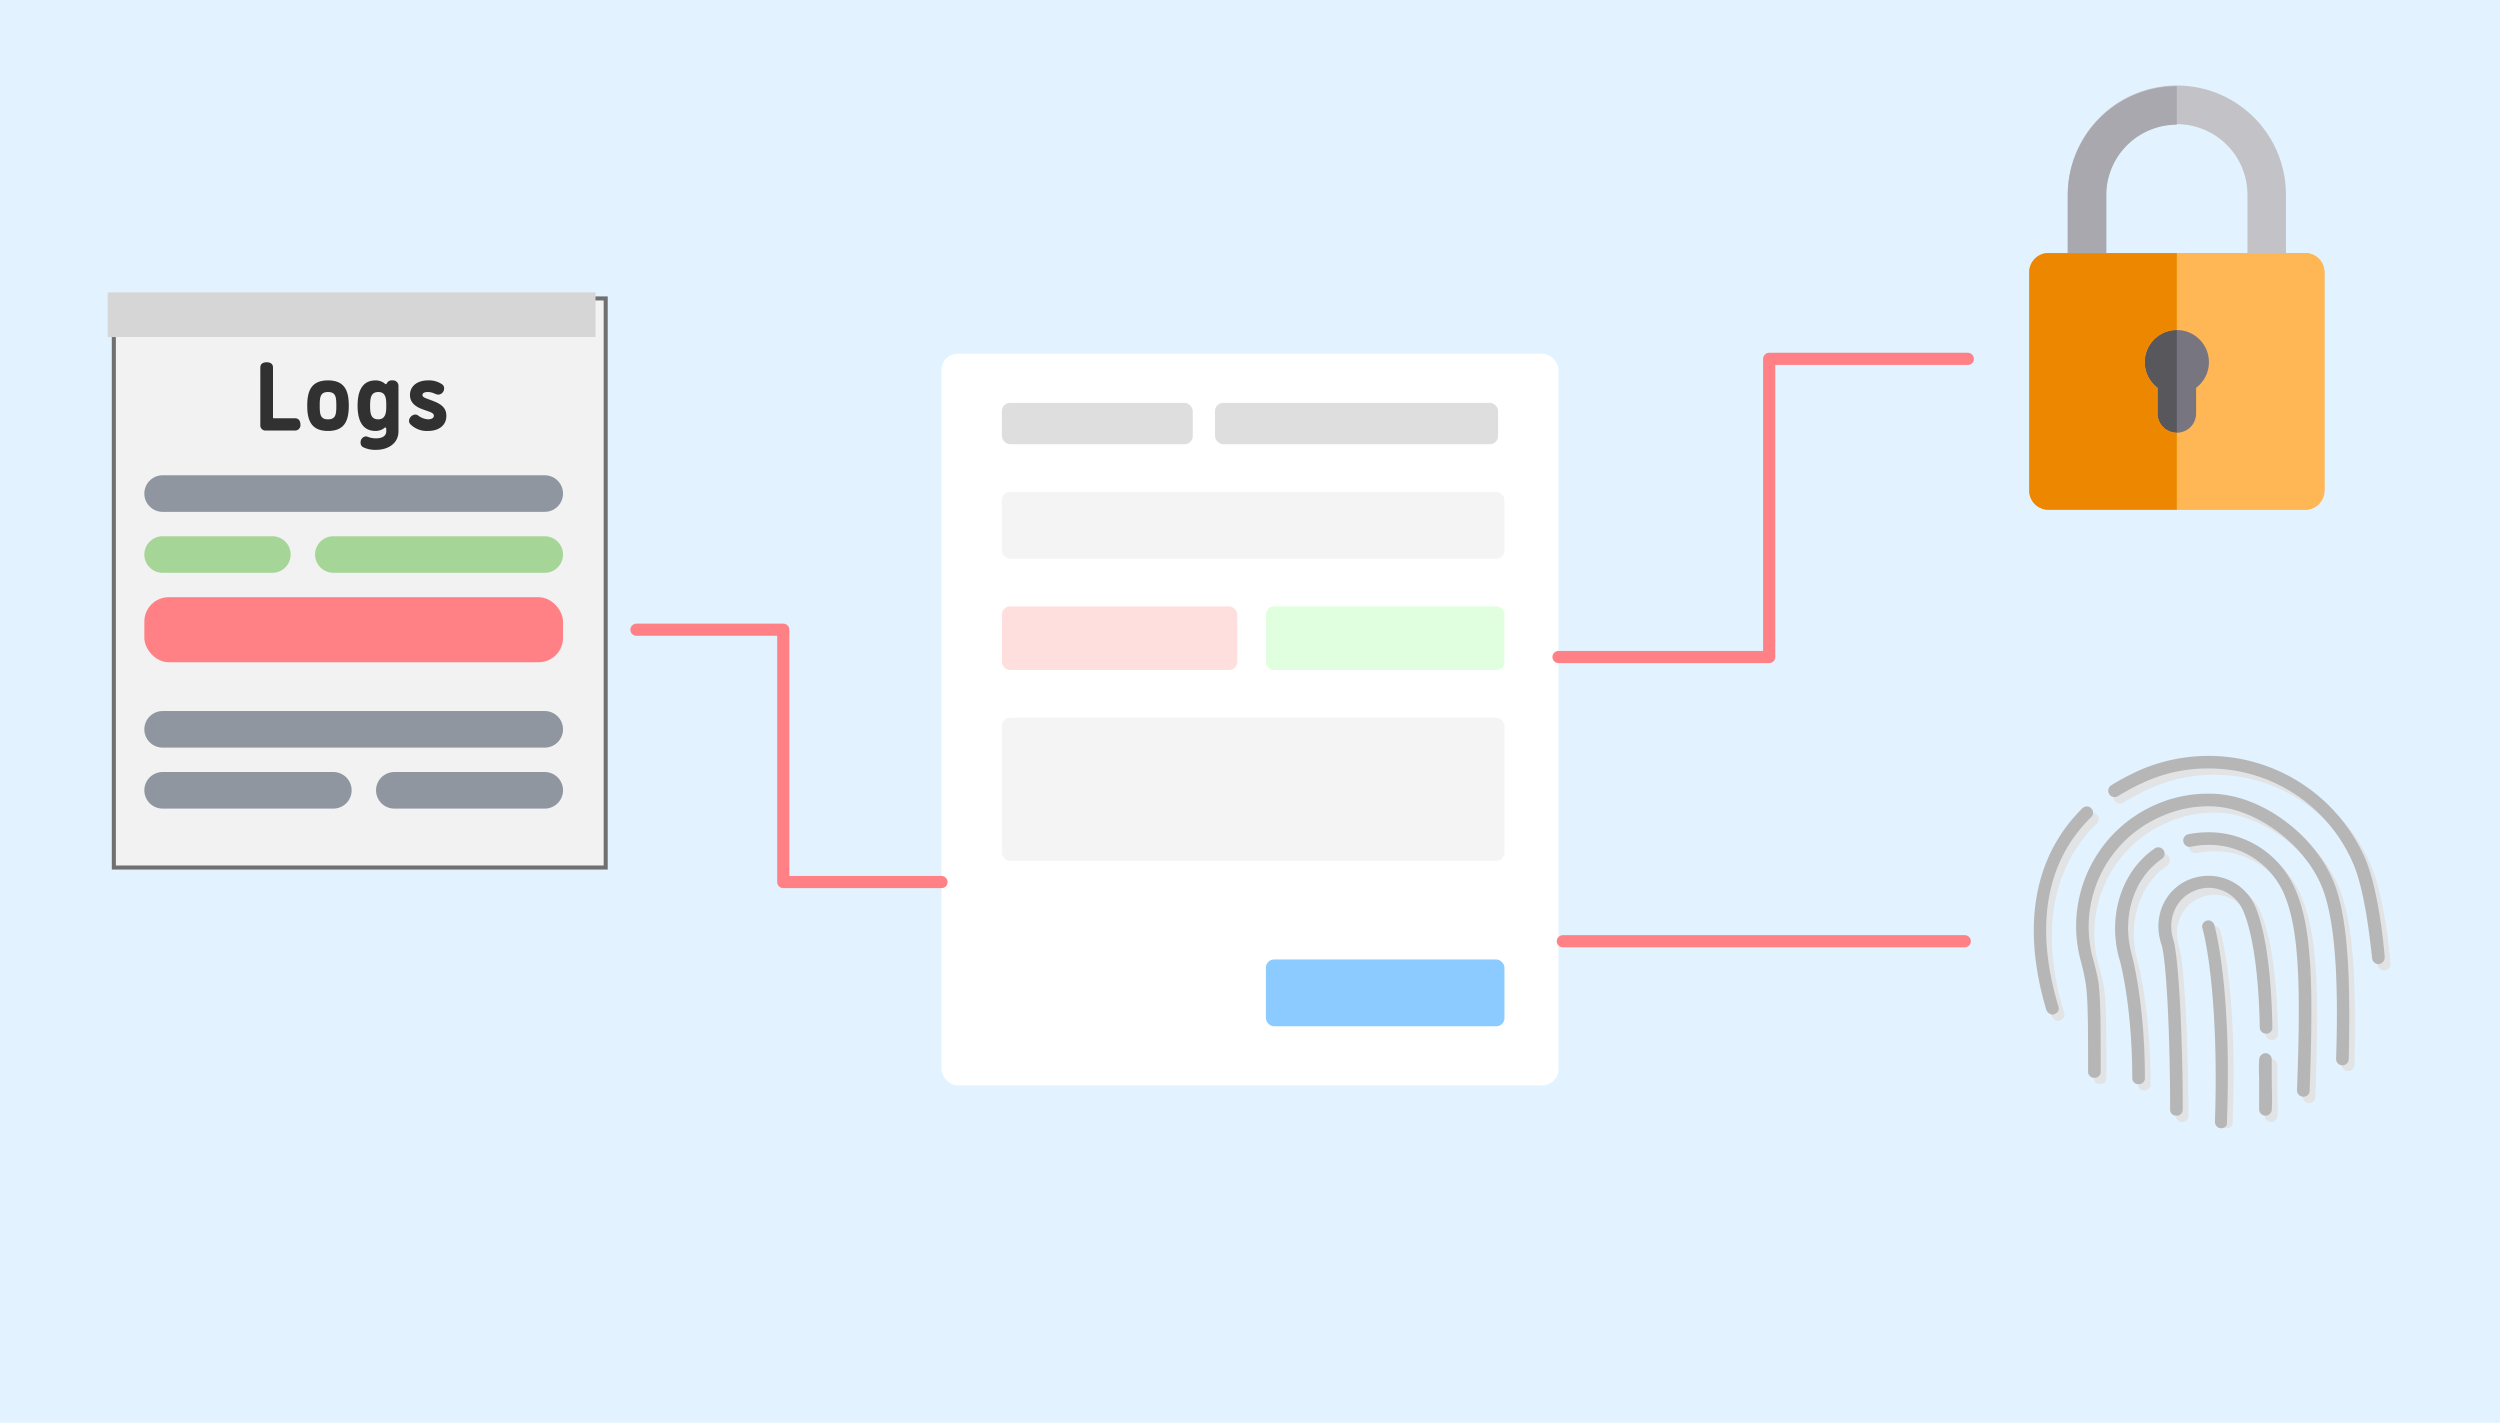
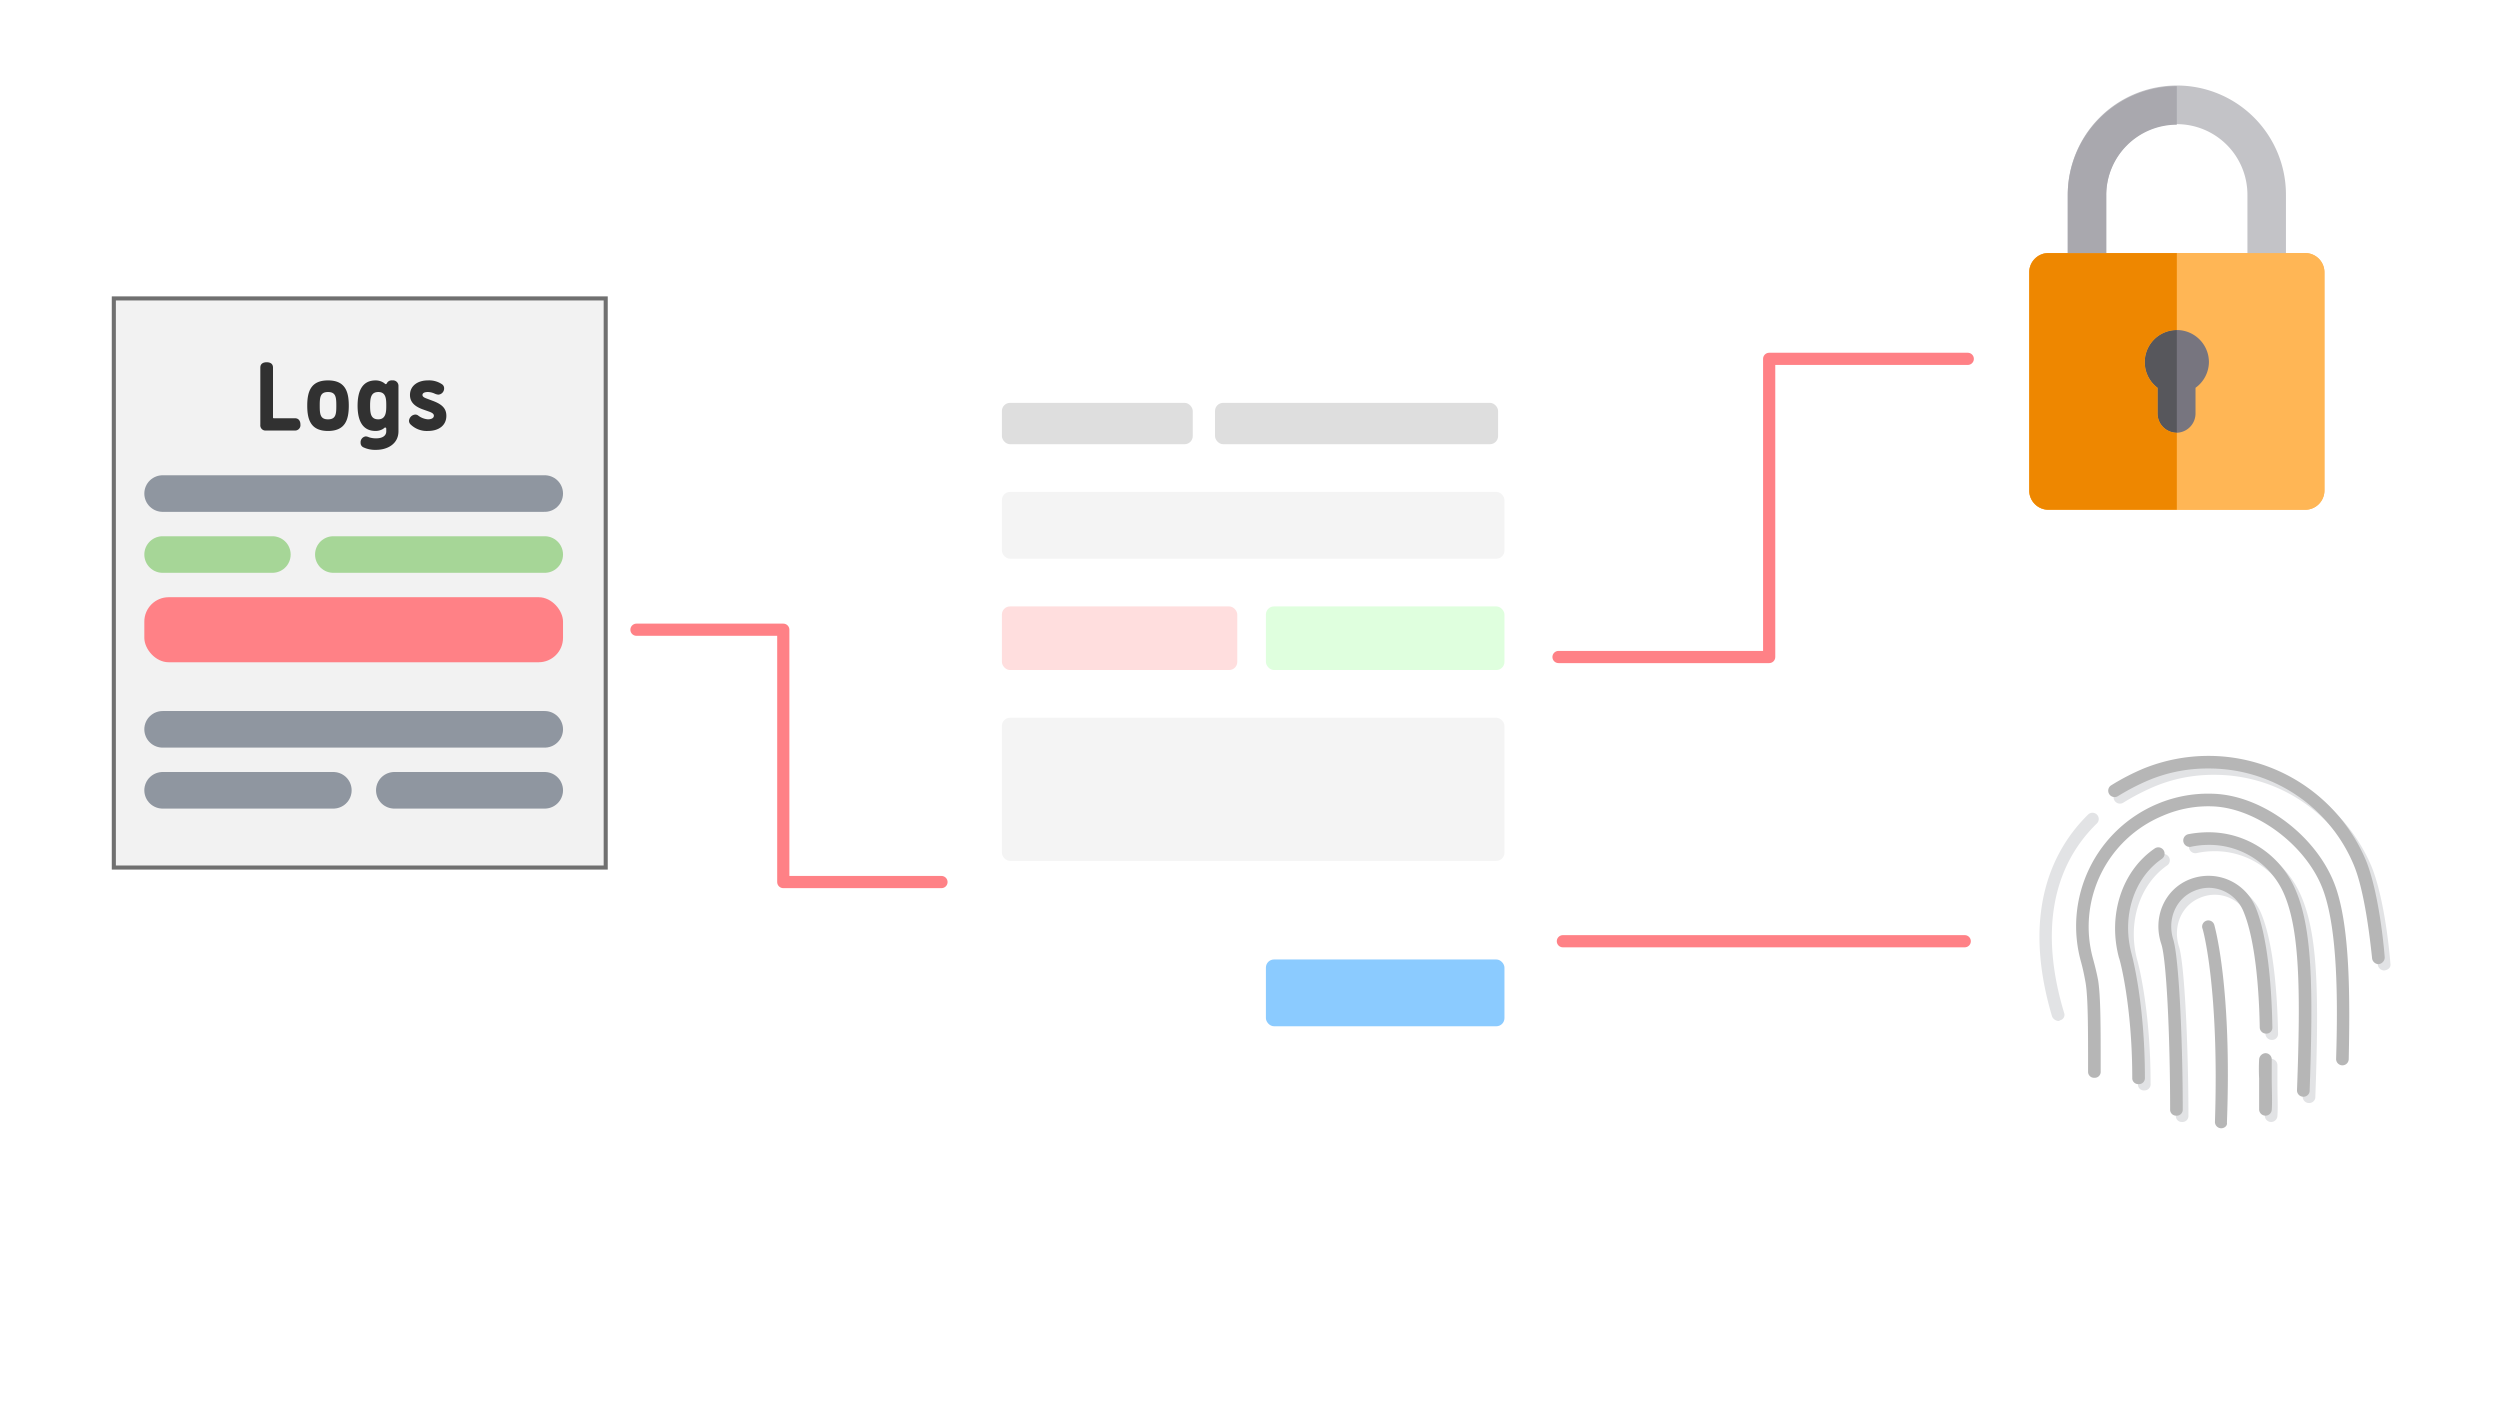
<svg xmlns="http://www.w3.org/2000/svg" width="615" height="350" viewBox="0 0 615 350">
  <defs>
    <filter id="form-bg" x="228.603" y="84.02" width="157.795" height="185.963" filterUnits="userSpaceOnUse">
      <feOffset dy="2" input="SourceAlpha" />
      <feGaussianBlur stdDeviation="1" result="blur" />
      <feFlood flood-opacity="0.161" />
      <feComposite operator="in" in2="blur" />
      <feComposite in="SourceGraphic" />
    </filter>
    <filter id="Rectangle_1066" x="24.502" y="69.914" width="128" height="147" filterUnits="userSpaceOnUse">
      <feOffset dx="2" dy="2" input="SourceAlpha" />
      <feGaussianBlur stdDeviation="1" result="blur-2" />
      <feFlood flood-opacity="0.161" />
      <feComposite operator="in" in2="blur-2" />
      <feComposite in="SourceGraphic" />
    </filter>
  </defs>
  <g id="hero-advanced_security" transform="translate(1502 -22394)">
-     <rect id="Rectangle_203" data-name="Rectangle 203" width="615" height="350" transform="translate(-1502 22394)" fill="#e2f3ff" />
    <g id="Group_377" data-name="Group 377" transform="translate(25.27 5.312)">
      <g transform="matrix(1, 0, 0, 1, -1527.27, 22388.69)" filter="url(#form-bg)">
        <rect id="form-bg-2" data-name="form-bg" width="151.795" height="179.963" rx="4" transform="translate(231.6 85.02)" fill="#fff" />
      </g>
      <g id="elements" transform="translate(-1280.801 22487.791)">
        <rect id="element-button" width="58.684" height="16.431" rx="2" transform="translate(64.943 136.928)" fill="#8bcbff" />
        <rect id="element-short" width="123.627" height="16.431" rx="2" transform="translate(0 21.909)" fill="#f4f4f4" />
        <rect id="element-long" width="123.627" height="35.21" rx="2" transform="translate(0 77.462)" fill="#f4f4f4" />
        <g id="element-yesno" transform="translate(0 50.076)">
          <rect id="Rectangle_32" data-name="Rectangle 32" width="57.901" height="15.649" rx="2" transform="translate(0 0)" fill="#ffdede" />
          <rect id="Rectangle_33" data-name="Rectangle 33" width="58.684" height="15.649" rx="2" transform="translate(64.943 0)" fill="#dfffde" />
        </g>
        <g id="element-header" transform="translate(0 0)">
          <rect id="Rectangle_30" data-name="Rectangle 30" width="46.947" height="10.172" rx="2" fill="#dedede" />
          <rect id="Rectangle_31" data-name="Rectangle 31" width="69.638" height="10.172" rx="2" transform="translate(52.424)" fill="#dedede" />
        </g>
      </g>
    </g>
    <g id="Group_3493" data-name="Group 3493" transform="translate(-1080.383 22415.203)">
      <path id="SVGCleanerId_0" d="M145.459,201.7H82.311a4.736,4.736,0,0,0-4.736,4.736v53.675a4.736,4.736,0,0,0,4.736,4.736h63.147a4.736,4.736,0,0,0,4.736-4.736V206.433a4.736,4.736,0,0,0-4.735-4.733Z" transform="translate(0 -160.651)" fill="#ffb655" />
      <g id="Group_3491" data-name="Group 3491" transform="translate(77.575 41.046)">
        <path id="SVGCleanerId_0_1_" d="M145.459,201.7H82.311a4.736,4.736,0,0,0-4.736,4.736v53.675a4.736,4.736,0,0,0,4.736,4.736h63.147a4.736,4.736,0,0,0,4.736-4.736V206.433a4.736,4.736,0,0,0-4.735-4.733Z" transform="translate(-77.575 -201.697)" fill="#ffb655" />
      </g>
-       <path id="Path_4664" data-name="Path 4664" d="M232.988,302.273c-.012-.238-.037-.473-.07-.706q-.041-.292-.1-.578a7.917,7.917,0,0,0-6.121-6.044l-.052-.01a7.876,7.876,0,0,0-1.131-.141c-.08,0-.161,0-.241-.006h-.164a7.891,7.891,0,0,0-4.736,14.2v6.32a4.736,4.736,0,0,0,4.736,4.736h0c.115,0,.227-.009.34-.017a.967.967,0,0,0,.144-.007c.068-.007.134-.021.2-.031a4.733,4.733,0,0,0,4.051-4.681V308.99A7.887,7.887,0,0,0,233,302.68C233,302.543,232.995,302.408,232.988,302.273Z" transform="translate(-111.22 -234.796)" fill="#77757f" />
+       <path id="Path_4664" data-name="Path 4664" d="M232.988,302.273c-.012-.238-.037-.473-.07-.706q-.041-.292-.1-.578a7.917,7.917,0,0,0-6.121-6.044l-.052-.01a7.876,7.876,0,0,0-1.131-.141c-.08,0-.161,0-.241-.006h-.164a7.891,7.891,0,0,0-4.736,14.2v6.32a4.736,4.736,0,0,0,4.736,4.736h0c.115,0,.227-.009.34-.017c.068-.007.134-.021.2-.031a4.733,4.733,0,0,0,4.051-4.681V308.99A7.887,7.887,0,0,0,233,302.68C233,302.543,232.995,302.408,232.988,302.273Z" transform="translate(-111.22 -234.796)" fill="#77757f" />
      <path id="Path_4665" data-name="Path 4665" d="M133.593,26.837a17.366,17.366,0,1,1,34.731,0V41.046H177.8V26.837a26.838,26.838,0,1,0-53.675,0V41.046H133.6V26.837Z" transform="translate(-37.074)" fill="#c3c3c7" />
      <path id="Path_4666" data-name="Path 4666" d="M225.106,294.788h0a7.891,7.891,0,0,0-4.736,14.2v6.319a4.736,4.736,0,0,0,4.736,4.736h0Z" transform="translate(-111.221 -234.798)" fill="#57575c" />
      <g id="Group_3492" data-name="Group 3492" transform="translate(114.05 59.994)">
        <path id="Path_4667" data-name="Path 4667" d="M257.815,418.788a.974.974,0,0,0-.144.007C257.719,418.792,257.768,418.793,257.815,418.788Z" transform="translate(-257.496 -393.558)" fill="#f1cb30" />
        <path id="Path_4668" data-name="Path 4668" d="M259.367,400.318a4.733,4.733,0,0,0,4.051-4.681,4.733,4.733,0,0,1-4.051,4.681Z" transform="translate(-258.847 -375.118)" fill="#f1cb30" />
        <path id="Path_4669" data-name="Path 4669" d="M293.885,325.278q.063.285.1.578Q293.948,325.563,293.885,325.278Z" transform="translate(-286.34 -319.077)" fill="#f1cb30" />
        <path id="Path_4670" data-name="Path 4670" d="M256.811,294.808c.08,0,.161,0,.241.006C256.972,294.81,256.891,294.81,256.811,294.808Z" transform="translate(-256.811 -294.808)" fill="#f1cb30" />
        <path id="Path_4671" data-name="Path 4671" d="M263.55,295.531l.052.01Z" transform="translate(-262.179 -295.384)" fill="#f1cb30" />
      </g>
      <path id="Path_4672" data-name="Path 4672" d="M82.311,264.844h31.574V245.9h0a4.736,4.736,0,0,1-4.736-4.736v-6.319a7.891,7.891,0,0,1,4.736-14.2h0V201.7H82.311a4.736,4.736,0,0,0-4.736,4.736v53.675A4.736,4.736,0,0,0,82.311,264.844Z" transform="translate(0 -160.65)" fill="#ee8700" />
      <path id="Path_4673" data-name="Path 4673" d="M124.121,26.838V41.046h9.472V26.838A17.385,17.385,0,0,1,150.958,9.472V0a26.868,26.868,0,0,0-26.837,26.838Z" transform="translate(-37.074)" fill="#a9a8ae" />
    </g>
    <path id="Path_4663" data-name="Path 4663" d="M-1427.228-22150.377h51.819v-73.346h48.854" transform="translate(308.625 44706)" fill="none" stroke="#ff8186" stroke-linecap="round" stroke-linejoin="round" stroke-width="3" />
    <g id="Group_3490" data-name="Group 3490" transform="translate(-1011.464 22580.949)">
      <g id="Group_3488" data-name="Group 3488" transform="translate(11.173 0.553)">
-         <path id="Path_4648" data-name="Path 4648" d="M253.512,282.545h0a1.556,1.556,0,0,1-1.553-1.553c1.087-32.607-2.95-45.96-3.105-46.115a1.572,1.572,0,1,1,2.95-1.087c.155.621,4.348,13.819,3.1,47.047a1.411,1.411,0,0,1-1.4,1.708Z" transform="translate(-207.394 -192.488)" fill="#e2e3e5" />
        <path id="Path_4649" data-name="Path 4649" d="M185.965,58.917a1.651,1.651,0,0,1-1.553-1.4c-1.087-10.4-2.64-18.633-4.5-22.98A38.589,38.589,0,0,0,144.2,10.783a37.559,37.559,0,0,0-14.906,2.95,56.272,56.272,0,0,0-7.453,3.882,1.572,1.572,0,1,1-1.708-2.64,56.352,56.352,0,0,1,8.074-4.192,42.521,42.521,0,0,1,15.993-3.1A42.031,42.031,0,0,1,182.859,33.3c2.484,6.056,4.037,16.3,4.658,23.912.155.932-.466,1.553-1.553,1.708Z" transform="translate(-101.185 -7.678)" fill="#e2e3e5" />
        <path id="Path_4650" data-name="Path 4650" d="M22.246,128.341a1.87,1.87,0,0,1-1.553-1.087c-7.764-26.085.466-41.457,8.85-49.687a1.537,1.537,0,1,1,2.174,2.174c-11.179,10.869-13.974,27.017-8.074,46.581a1.378,1.378,0,0,1-1.087,1.863C22.556,128.341,22.4,128.341,22.246,128.341Z" transform="translate(-17.585 -64.68)" fill="#e2e3e5" />
-         <path id="Path_4651" data-name="Path 4651" d="M80.243,129.529a1.467,1.467,0,0,1-1.553-1.553c0-11.024,0-18.167-.621-21.893-.311-1.708-.776-3.416-1.087-4.969A32.624,32.624,0,0,1,95.77,62.142a32.145,32.145,0,0,1,13.819-2.484c12.422.466,25.93,10.869,30.123,23.29,3.416,10.093,3.416,26.862,3.1,41.923a1.553,1.553,0,0,1-3.1,0c.466-14.751.311-31.209-2.95-40.836-3.726-11.179-16.3-20.806-27.328-21.272a28.128,28.128,0,0,0-12.422,2.329,29.546,29.546,0,0,0-17.08,35.246c.466,1.708.932,3.571,1.242,5.279.621,4.037.621,11.179.621,22.359a1.467,1.467,0,0,1-1.552,1.553Z" transform="translate(-65.334 -50.341)" fill="#e2e3e5" />
        <path id="Path_4652" data-name="Path 4652" d="M175.676,177.739h0a1.556,1.556,0,0,1-1.553-1.553c.932-25,.621-39.283-3.105-48.134a20.039,20.039,0,0,0-18.633-12.266,20.7,20.7,0,0,0-4.348.466,1.583,1.583,0,0,1-.621-3.105,26.9,26.9,0,0,1,4.969-.466,23.166,23.166,0,0,1,21.427,14.285c4.037,9.472,4.348,23.6,3.416,49.531a1.534,1.534,0,0,1-1.552,1.242Zm-40.526-3.1a1.467,1.467,0,0,1-1.553-1.553c0-17.856-3.105-29.346-3.261-29.5-2.795-10.4.621-21.272,8.7-26.862A1.553,1.553,0,0,1,140.9,119.2c-6.987,4.813-9.937,14.285-7.453,23.446.155.466,3.261,11.956,3.261,30.278a1.514,1.514,0,0,1-1.558,1.71Z" transform="translate(-109.373 -93.893)" fill="#e2e3e5" />
        <path id="Path_4653" data-name="Path 4653" d="M328.637,431.069h0a1.556,1.556,0,0,1-1.553-1.553v-7.608c0-1.863-.155-3.571,0-4.813a1.67,1.67,0,0,1,1.553-1.553h0a1.556,1.556,0,0,1,1.553,1.553v4.658c0,2.64.155,5.745,0,7.763a1.556,1.556,0,0,1-1.553,1.553Z" transform="translate(-271.651 -342.565)" fill="#e2e3e5" />
        <path id="Path_4654" data-name="Path 4654" d="M193.351,231.562a1.467,1.467,0,0,1-1.553-1.553c0-18.477-.932-37.11-2.174-40.681-2.174-6.521.776-13.353,6.832-15.838a12.654,12.654,0,0,1,4.813-.932,12.516,12.516,0,0,1,11.49,7.608c3.105,7.3,4.037,20.185,4.192,29.657a1.467,1.467,0,0,1-1.553,1.553h0a1.556,1.556,0,0,1-1.553-1.553c-.155-9.161-1.087-21.583-4.037-28.415a9.082,9.082,0,0,0-8.54-5.745,9.211,9.211,0,0,0-3.571.776c-4.5,1.863-6.677,6.987-5.124,11.956,1.4,4.347,2.329,25,2.329,41.612a1.467,1.467,0,0,1-1.551,1.555Z" transform="translate(-158.258 -143.058)" fill="#e2e3e5" />
      </g>
      <g id="Group_3489" data-name="Group 3489" transform="translate(9.775 -1)">
        <path id="Path_4655" data-name="Path 4655" d="M245.772,276.2h0a1.556,1.556,0,0,1-1.553-1.553c1.087-32.762-2.95-47.513-3.1-47.668a1.525,1.525,0,1,1,2.95-.776c.155.621,4.348,15.372,3.1,48.6C247.325,275.582,246.549,276.2,245.772,276.2Z" transform="translate(-199.655 -184.594)" fill="#b6b6b6" />
        <path id="Path_4656" data-name="Path 4656" d="M178.154,50.239a1.651,1.651,0,0,1-1.553-1.4c-.621-6.056-2.018-17.08-4.5-22.98A38.59,38.59,0,0,0,136.386,2.1a37.559,37.559,0,0,0-14.906,2.95,56.273,56.273,0,0,0-7.453,3.882A1.572,1.572,0,0,1,112.319,6.3a56.354,56.354,0,0,1,8.074-4.192A42.523,42.523,0,0,1,136.386-1a42.031,42.031,0,0,1,38.662,25.62c2.484,6.056,4.037,16.3,4.658,23.912a1.693,1.693,0,0,1-1.553,1.708Z" transform="translate(-93.374 1)" fill="#b6b6b6" />
-         <path id="Path_4657" data-name="Path 4657" d="M14.436,119.663a1.87,1.87,0,0,1-1.553-1.087c-7.764-26.085.466-41.457,8.85-49.687a1.537,1.537,0,1,1,2.174,2.174C12.728,81.932,9.933,98.08,15.833,117.644a1.378,1.378,0,0,1-1.087,1.863C14.746,119.663,14.591,119.663,14.436,119.663Z" transform="translate(-9.775 -56.002)" fill="#b6b6b6" />
        <path id="Path_4658" data-name="Path 4658" d="M72.432,120.851A1.467,1.467,0,0,1,70.88,119.3c0-11.024,0-18.167-.621-21.893-.311-1.708-.621-3.261-1.087-4.969A32.624,32.624,0,0,1,87.959,53.464a32.144,32.144,0,0,1,13.819-2.484c12.422.466,25.93,10.869,30.123,23.29,3.416,10.093,3.416,26.862,3.1,41.923a1.553,1.553,0,1,1-3.105,0c.466-14.751.311-31.209-2.95-40.836-3.726-11.179-16.3-20.806-27.328-21.272A28.128,28.128,0,0,0,89.2,56.414,29.546,29.546,0,0,0,72.122,91.66c.466,1.708.932,3.571,1.242,5.279.621,4.037.621,11.179.621,22.359a1.467,1.467,0,0,1-1.553,1.553Z" transform="translate(-57.524 -41.663)" fill="#b6b6b6" />
        <path id="Path_4659" data-name="Path 4659" d="M167.866,169.061h0a1.556,1.556,0,0,1-1.553-1.553c.932-25,.621-39.283-3.105-48.134a20.039,20.039,0,0,0-18.633-12.266,20.7,20.7,0,0,0-4.347.466,1.583,1.583,0,1,1-.621-3.105,26.9,26.9,0,0,1,4.969-.466A23.166,23.166,0,0,1,166,118.288c4.037,9.472,4.348,23.6,3.416,49.531A1.534,1.534,0,0,1,167.866,169.061Zm-40.526-3.1a1.467,1.467,0,0,1-1.553-1.553c0-17.856-3.105-29.346-3.261-29.5-2.795-10.4.621-21.272,8.7-26.862a1.553,1.553,0,1,1,1.863,2.484c-6.987,4.813-9.937,14.285-7.453,23.446.155.621,3.261,12.111,3.261,30.433a1.467,1.467,0,0,1-1.557,1.552Z" transform="translate(-101.563 -85.215)" fill="#b6b6b6" />
        <path id="Path_4660" data-name="Path 4660" d="M320.827,423.1h0a1.556,1.556,0,0,1-1.553-1.553v-7.608a45.887,45.887,0,0,1,0-4.658,1.67,1.67,0,0,1,1.553-1.553h0a1.556,1.556,0,0,1,1.553,1.553v4.658c0,2.8.155,5.745,0,7.763a1.532,1.532,0,0,1-1.553,1.4Z" transform="translate(-263.841 -334.6)" fill="#b6b6b6" />
        <path id="Path_4661" data-name="Path 4661" d="M185.541,222.884a1.467,1.467,0,0,1-1.553-1.553c0-18.477-.932-37.11-2.174-40.681-2.174-6.521.776-13.353,6.832-15.838a12.653,12.653,0,0,1,4.813-.932,12.516,12.516,0,0,1,11.49,7.608c3.1,7.3,4.037,20.185,4.192,29.657a1.467,1.467,0,0,1-1.553,1.553h0a1.556,1.556,0,0,1-1.553-1.553c-.155-9.161-1.087-21.583-4.037-28.57a9.316,9.316,0,0,0-8.54-5.745,9.211,9.211,0,0,0-3.571.776c-4.5,1.863-6.677,6.987-5.124,11.956,1.4,4.5,2.329,25.154,2.329,41.768a1.467,1.467,0,0,1-1.551,1.554Z" transform="translate(-150.448 -134.38)" fill="#b6b6b6" />
      </g>
    </g>
    <path id="Path_4674" data-name="Path 4674" d="M-1350.411-22150.379h98.856" transform="translate(232.879 44775.922)" fill="none" stroke="#ff8186" stroke-linecap="round" stroke-linejoin="round" stroke-width="3" />
    <path id="Path_4675" data-name="Path 4675" d="M-1278.851-22183.582h-38.915v-62.072h-36.115" transform="translate(8.453 44794.566)" fill="none" stroke="#ff8186" stroke-linecap="round" stroke-linejoin="round" stroke-width="3" />
    <g id="Group_3494" data-name="Group 3494" transform="translate(421.503 44706.914)">
      <g transform="matrix(1, 0, 0, 1, -1923.5, -22312.91)" filter="url(#Rectangle_1066)">
        <g id="Rectangle_1066-2" data-name="Rectangle 1066" transform="translate(25.5 70.91)" fill="#f2f2f2" stroke="#707070" stroke-width="1">
          <rect width="122" height="141" stroke="none" />
          <rect x="0.5" y="0.5" width="121" height="140" fill="none" />
        </g>
      </g>
      <path id="Path_4676" data-name="Path 4676" d="M-22.464-1.416a1.276,1.276,0,0,0,.349,1.029A1.276,1.276,0,0,0-21.1,0h7.152a1.32,1.32,0,0,0,1.017-.433A1.32,1.32,0,0,0-12.6-1.488c0-.768-.36-1.536-1.344-1.536h-5.184c-.168,0-.216-.048-.216-.216V-15.48c0-1.056-.816-1.32-1.56-1.32-.72,0-1.56.264-1.56,1.32Zm14.616-4.7c0-2.088.12-3.36,2.04-3.36s2.04,1.272,2.04,3.36-.12,3.36-2.04,3.36-2.04-1.276-2.04-3.364Zm-3.072,0C-10.92-2.568-9.984.1-5.808.1S-.7-2.568-.7-6.12s-.936-6.216-5.112-6.216S-10.92-9.672-10.92-6.12Zm16.8-6.216c-3.288,0-4.416,2.664-4.416,6.216S2.592.1,5.88.1A3.519,3.519,0,0,0,7.7-.384c.264-.168.408-.36.528-.36.1,0,.288.024.288.312V.192c0,1.224-1.152,1.728-2.472,1.728a5.492,5.492,0,0,1-1.776-.264A2.153,2.153,0,0,0,3.48,1.44,1.44,1.44,0,0,0,2.208,3.024a1.168,1.168,0,0,0,.672,1.1,6.794,6.794,0,0,0,3.168.624c2.76,0,5.472-1.464,5.472-4.56v-11.16A1.344,1.344,0,0,0,11.078-12a1.344,1.344,0,0,0-1.07-.337,1.332,1.332,0,0,0-1.344.7c-.1.216-.192.216-.288.216-.12,0-.264-.192-.528-.36a3.65,3.65,0,0,0-1.968-.552Zm.7,9.576c-1.776,0-2.04-1.272-2.04-3.36s.312-3.36,2.04-3.36c1.92,0,1.94,1.82,1.94,3.356,0,1.368-.02,3.36-1.944,3.36ZM16.3-3.74a1.158,1.158,0,0,0-.672-.192A1.669,1.669,0,0,0,14.112-2.4a1.251,1.251,0,0,0,.456.96A5.675,5.675,0,0,0,18.768.1C21.456.1,23.3-1.272,23.3-3.624c0-1.8-1.056-2.832-3.312-3.672l-1.464-.552c-.456-.168-1.1-.408-1.1-.888,0-.528.576-.744,1.344-.744a4.275,4.275,0,0,1,1.68.408,2.684,2.684,0,0,0,.912.24,1.529,1.529,0,0,0,1.392-1.512,1.194,1.194,0,0,0-.576-1.08,5.655,5.655,0,0,0-3.408-.912c-2.544,0-4.416,1.344-4.416,3.6,0,1.68,1.1,2.808,3.216,3.552l1.488.528c.888.312,1.176.624,1.176,1.008,0,.5-.48.888-1.464.888A4.486,4.486,0,0,1,16.3-3.744Z" transform="translate(-1837 -22207)" fill="#313131" />
-       <rect id="Rectangle_1067" data-name="Rectangle 1067" width="120" height="11" transform="translate(-1897 -22241)" fill="#d6d6d6" />
      <line id="Line_190" data-name="Line 190" x2="94" transform="translate(-1883.5 -22191.5)" fill="none" stroke="#8f96a0" stroke-linecap="round" stroke-width="9" />
      <line id="Line_195" data-name="Line 195" x2="94" transform="translate(-1883.5 -22133.5)" fill="none" stroke="#8f96a0" stroke-linecap="round" stroke-width="9" />
      <line id="Line_196" data-name="Line 196" x2="42" transform="translate(-1883.5 -22118.5)" fill="none" stroke="#8f96a0" stroke-linecap="round" stroke-width="9" />
      <line id="Line_197" data-name="Line 197" x2="37" transform="translate(-1826.5 -22118.5)" fill="none" stroke="#8f96a0" stroke-linecap="round" stroke-width="9" />
      <line id="Line_191" data-name="Line 191" x2="27" transform="translate(-1883.5 -22176.5)" fill="none" stroke="#a6d697" stroke-linecap="round" stroke-width="9" />
      <line id="Line_192" data-name="Line 192" x2="52" transform="translate(-1841.5 -22176.5)" fill="none" stroke="#a6d697" stroke-linecap="round" stroke-width="9" />
      <rect id="Rectangle_1068" data-name="Rectangle 1068" width="103" height="16" rx="6" transform="translate(-1888 -22166)" fill="#ff8186" />
    </g>
  </g>
</svg>